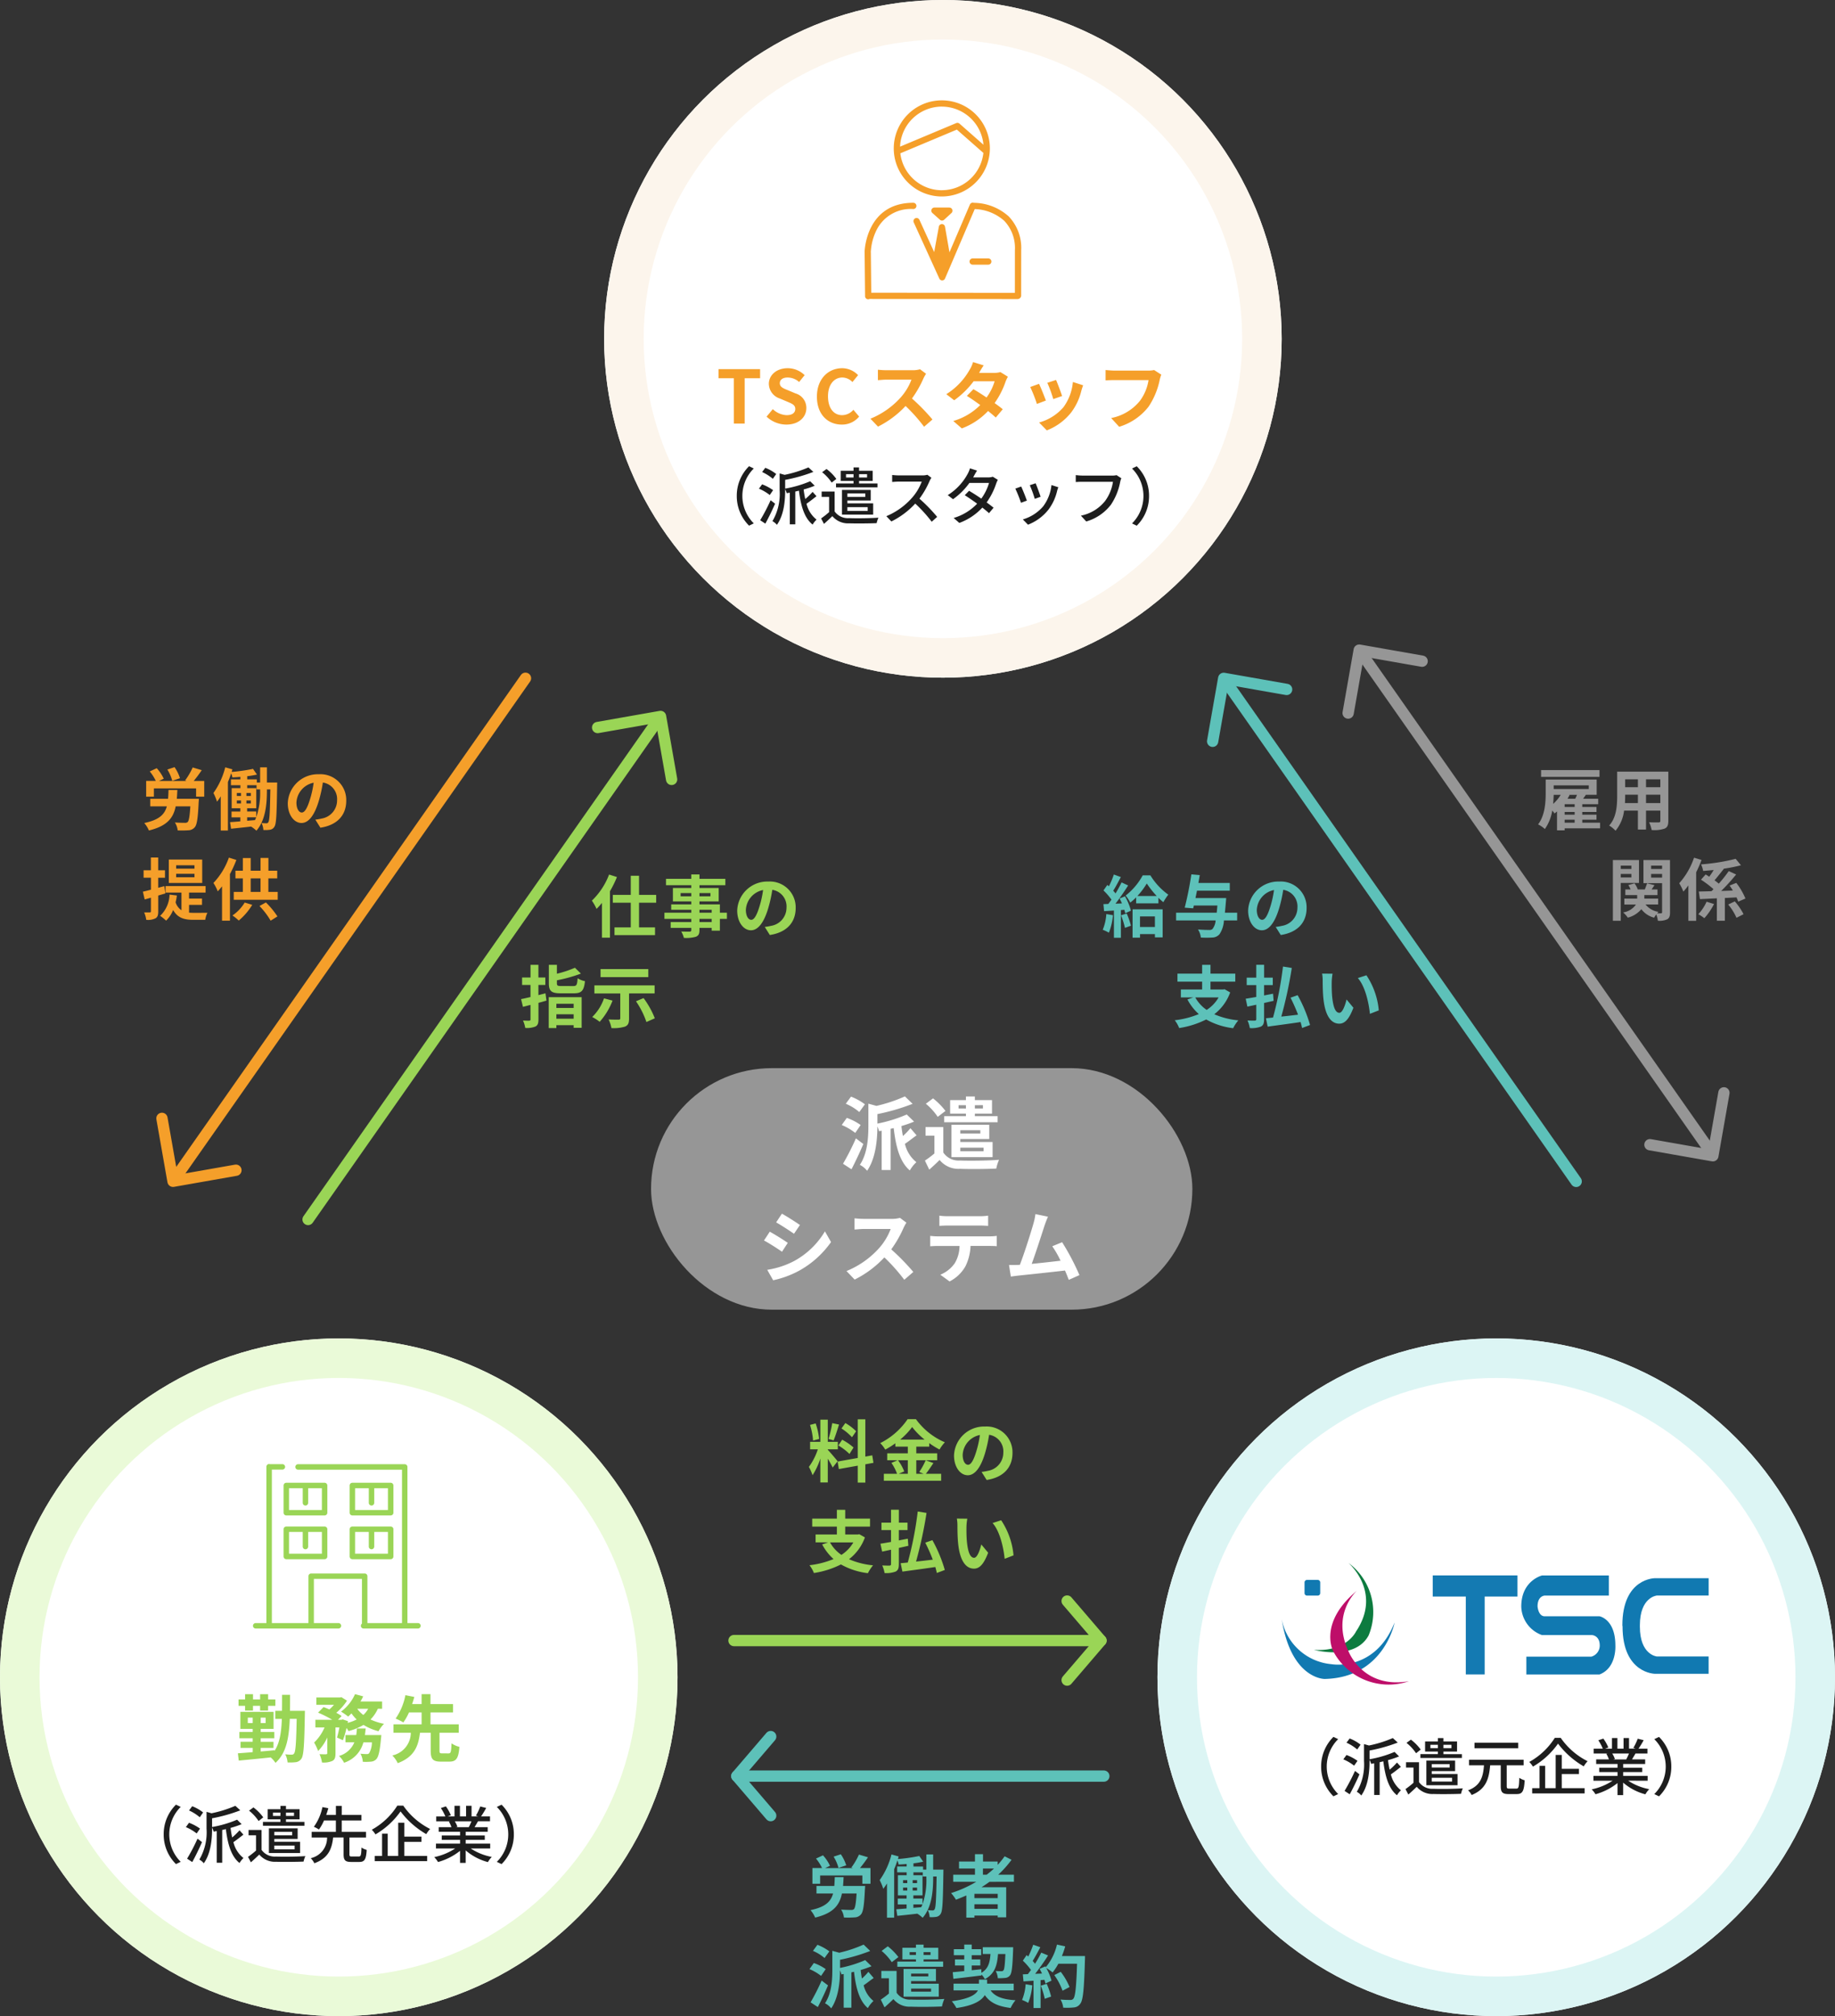
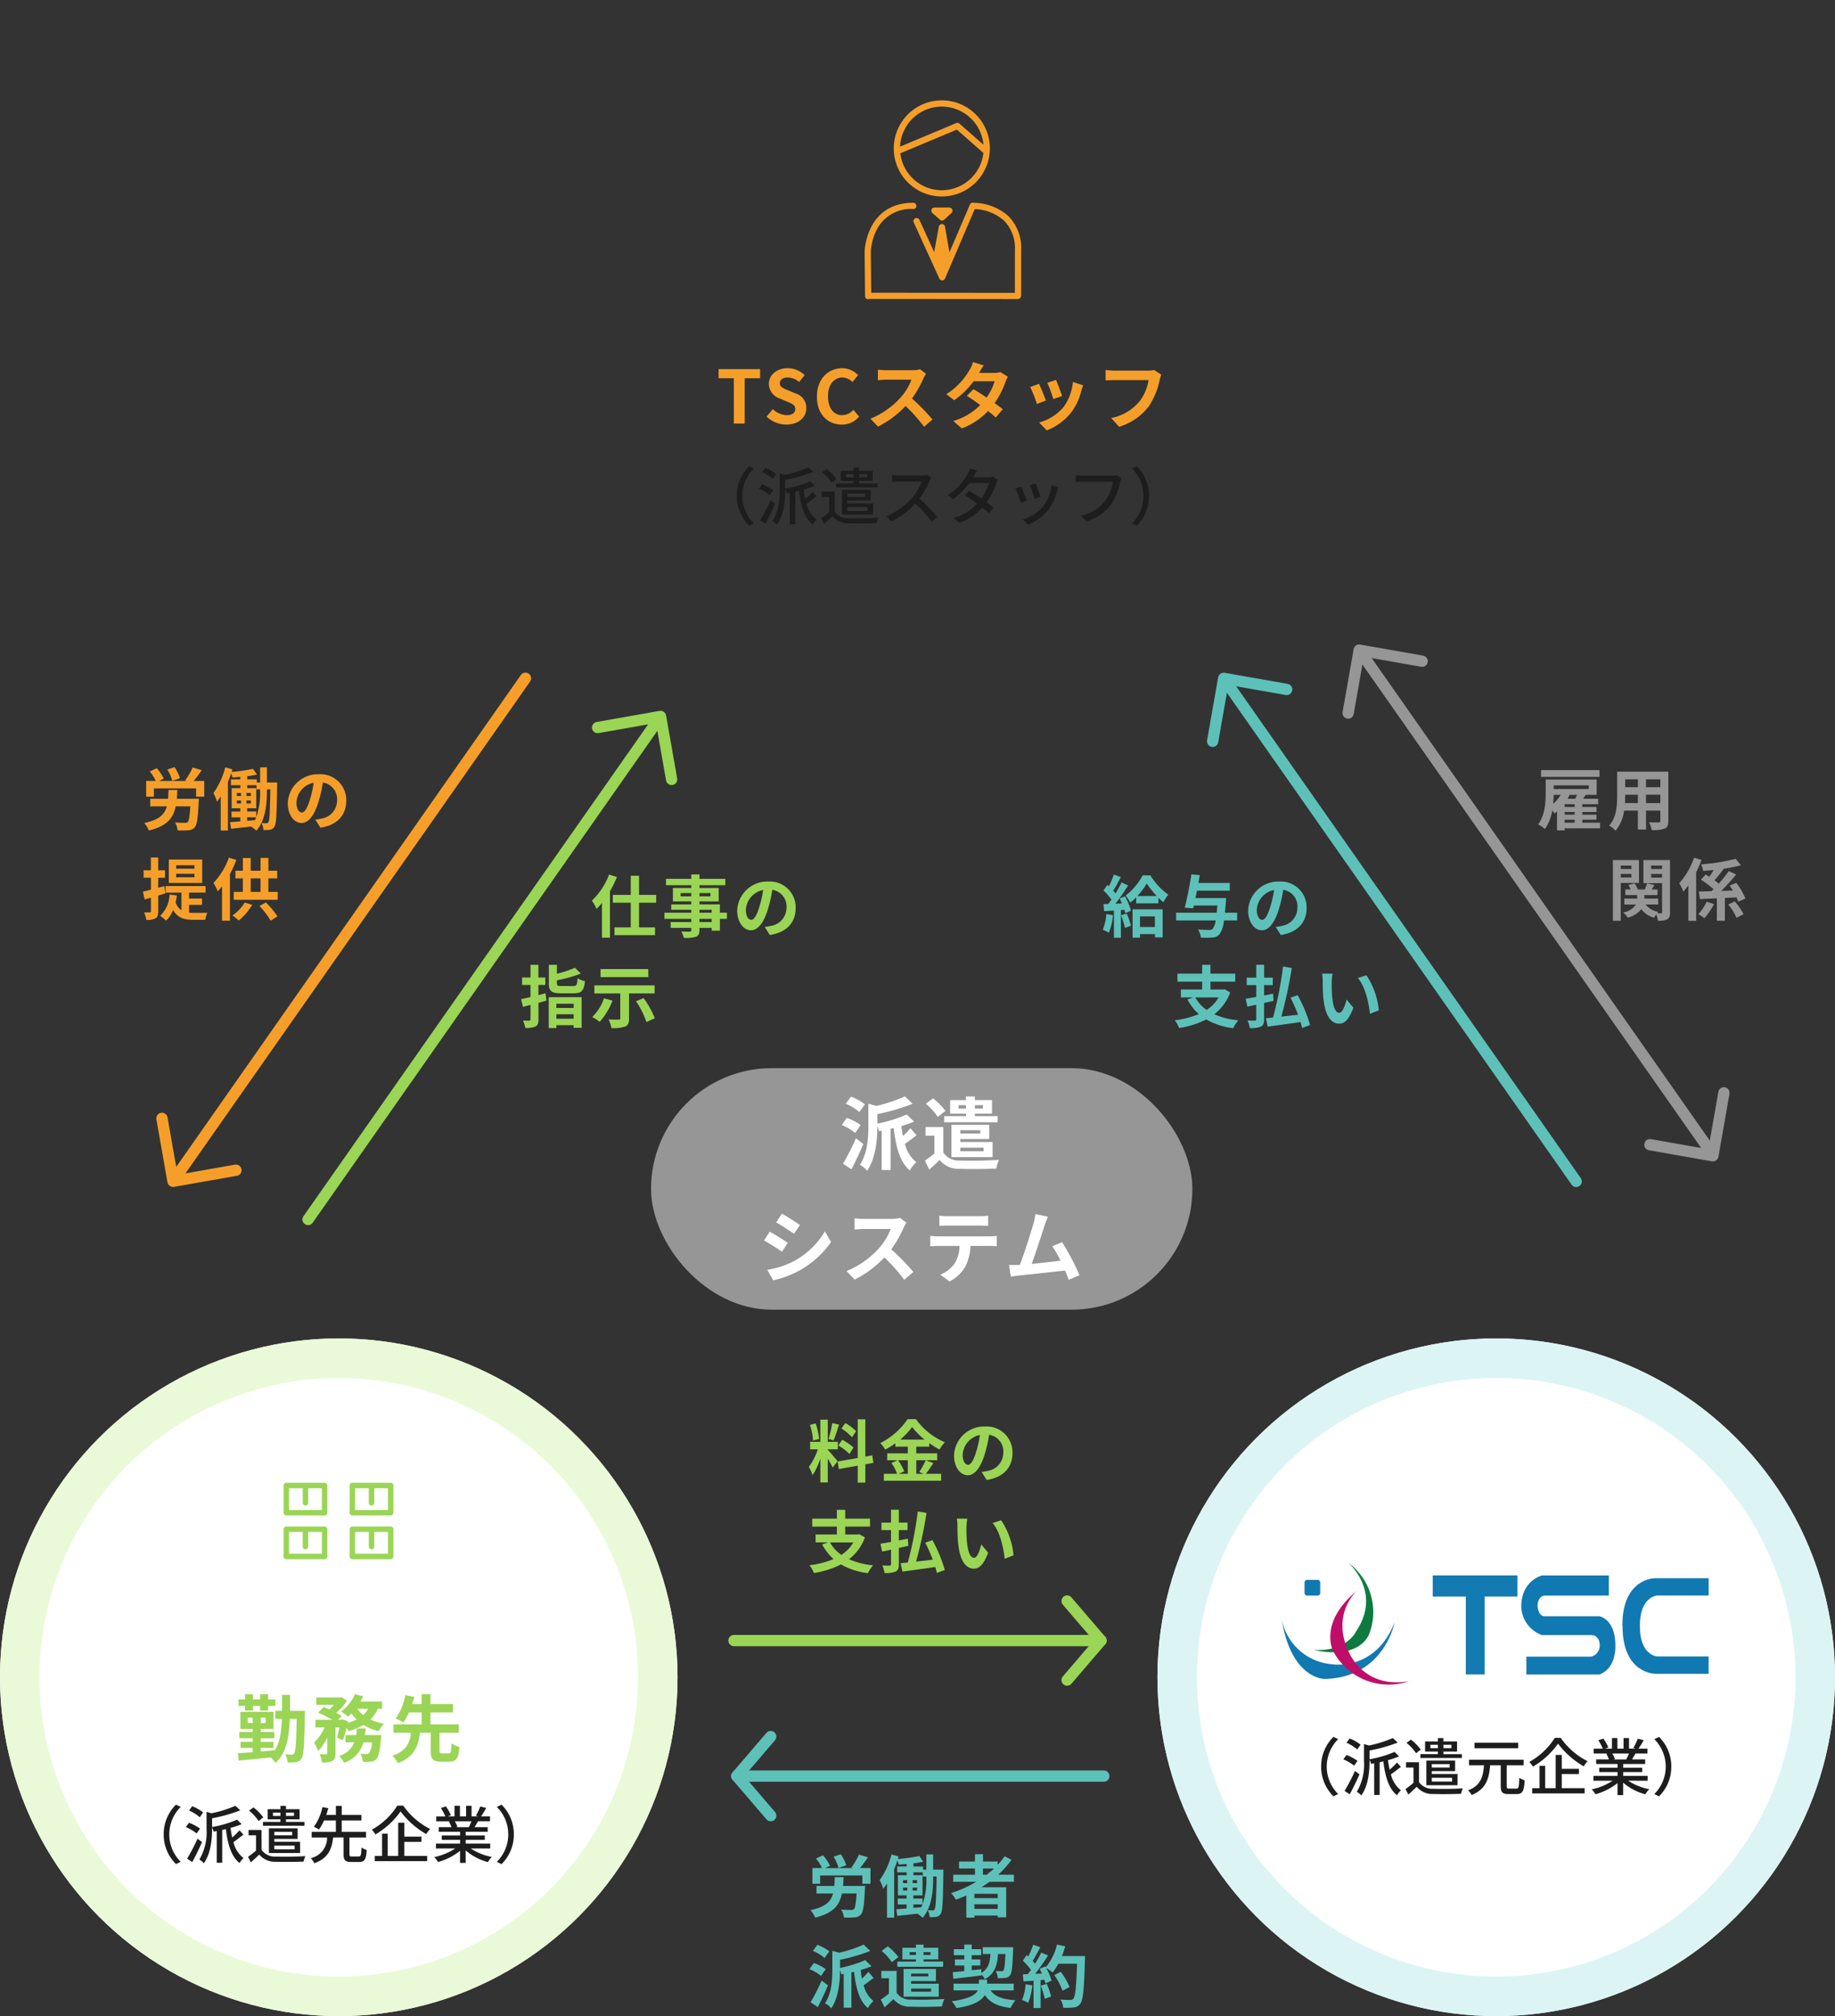
<svg xmlns="http://www.w3.org/2000/svg" width="325" height="357" viewBox="0 0 325 357">
  <rect x="0" y="0" width="325" height="357" fill="#333333" stroke="none" />
  <g id="img" transform="translate(-688 -949)">
    <g id="スタッフ" transform="translate(591 141)">
      <g id="box" transform="translate(204 808)" fill="#fff" stroke="#fcf5ec" stroke-width="7" opacity="0.999">
-         <circle cx="60" cy="60" r="60" stroke="none" />
-         <circle cx="60" cy="60" r="56.5" fill="none" />
-       </g>
+         </g>
      <g id="icn" transform="translate(250.135 825.769)">
-         <path id="Path_37" data-name="Path 37" d="M104.129,152.947h0a.553.553,0,0,0,0-1.106l-2.765,0h0a.553.553,0,0,0,0,1.106Z" transform="translate(-82.229 -123.851)" fill="#f59f2a" />
        <path id="Path_38" data-name="Path 38" d="M45.028,8.511a8.511,8.511,0,1,0-8.511,8.511,8.52,8.52,0,0,0,8.511-8.511m-8.511-7.4a7.414,7.414,0,0,1,7.374,6.748L39.647,4.123a.552.552,0,0,0-.579-.095L29.121,8.2a7.413,7.413,0,0,1,7.4-7.092m0,14.81a7.414,7.414,0,0,1-7.352-6.538l10.011-4.2,4.7,4.132a7.415,7.415,0,0,1-7.361,6.6" transform="translate(-22.845)" fill="#f59f2a" />
        <path id="Path_39" data-name="Path 39" d="M27.106,115.38a.653.653,0,0,0,.618-.582l.006-8.09a8.039,8.039,0,0,0-2.217-5.972,9.364,9.364,0,0,0-6.147-2.4l-.029,0a.551.551,0,0,0-.689.3l-3.622,8.462c-.157-.905-.4-2.318-.791-4.541a.553.553,0,0,0-.542-.458h0a.553.553,0,0,0-.544.452l-.832,4.506L9.7,101.334a.553.553,0,0,0-1.006.459l4.539,9.957a.553.553,0,0,0,.5.323h.007a.553.553,0,0,0,.5-.335l5.262-12.294a8.225,8.225,0,0,1,5.228,2.078,6.98,6.98,0,0,1,1.888,5.185l-.006,7.567-25.438-.019-.072-6.969c0-.1,0-.216-.013-.323h.01a9.88,9.88,0,0,1,1.026-3.829,6.74,6.74,0,0,1,6.493-3.7s.007,0,.009,0a.553.553,0,1,0-.009-1.106C.269,98.33,0,106.854,0,106.94v.022c0,.175.081,7.833.081,7.911a.553.553,0,0,0,.553.547H.64a.547.547,0,0,0,.24-.06l26.226.02Z" transform="translate(0 -80.189)" fill="#f59f2a" />
        <path id="Path_40" data-name="Path 40" d="M67.3,102.963l-2.641,0h0a.553.553,0,0,0-.368.966l1.342,1.2a.553.553,0,0,0,.742-.006l1.3-1.194a.553.553,0,0,0-.374-.96" transform="translate(-52.292 -83.982)" fill="#f59f2a" />
      </g>
      <path id="h4" d="M22.969,15h1.924V6.979h2.73V5.367H20.265V6.979h2.7Zm9.308.182c2.223,0,3.536-1.339,3.536-2.912a2.658,2.658,0,0,0-1.937-2.613l-1.261-.533c-.819-.325-1.5-.572-1.5-1.261,0-.637.533-1.014,1.378-1.014a3.069,3.069,0,0,1,2.041.793l.975-1.209A4.269,4.269,0,0,0,32.5,5.2c-1.95,0-3.328,1.209-3.328,2.782a2.787,2.787,0,0,0,1.95,2.587l1.287.546c.858.364,1.443.585,1.443,1.3,0,.676-.533,1.1-1.534,1.1a3.785,3.785,0,0,1-2.444-1.066l-1.105,1.326A5.126,5.126,0,0,0,32.278,15.182Zm9.815,0a3.893,3.893,0,0,0,3.068-1.417l-1.014-1.2a2.653,2.653,0,0,1-1.989.949c-1.521,0-2.509-1.261-2.509-3.354,0-2.067,1.092-3.315,2.548-3.315a2.534,2.534,0,0,1,1.781.806l1-1.222A3.924,3.924,0,0,0,42.157,5.2c-2.431,0-4.472,1.859-4.472,5.031C37.685,13.44,39.661,15.182,42.092,15.182Zm14.924-9-1.066-.793a4.659,4.659,0,0,1-1.339.169H50.022a14.524,14.524,0,0,1-1.534-.091V7.317c.273-.013.988-.091,1.534-.091H54.43a10.073,10.073,0,0,1-1.937,3.185,14.573,14.573,0,0,1-5.33,3.731l1.339,1.4a17.124,17.124,0,0,0,4.888-3.653,29.645,29.645,0,0,1,3.276,3.679l1.482-1.287a36.546,36.546,0,0,0-3.627-3.718,19.113,19.113,0,0,0,2.041-3.575A6.143,6.143,0,0,1,57.016,6.186ZM67.222,4.7l-1.885-.585a5.381,5.381,0,0,1-.6,1.352A12.071,12.071,0,0,1,60.6,9.8l1.4,1.079A15.636,15.636,0,0,0,65.44,7.512h3.718a9.227,9.227,0,0,1-1.43,2.873C66.91,9.839,66.09,9.306,65.4,8.916L64.244,10.1c.663.416,1.521,1,2.366,1.625a11.044,11.044,0,0,1-4.771,2.821l1.508,1.313A12.232,12.232,0,0,0,68,12.777c.533.429,1.014.832,1.365,1.157L70.6,12.465c-.377-.312-.884-.689-1.443-1.092a14.887,14.887,0,0,0,1.924-3.744,6.115,6.115,0,0,1,.429-.923l-1.326-.819a4.128,4.128,0,0,1-1.131.143H66.416A14,14,0,0,1,67.222,4.7ZM80.04,7.278l-1.547.507a21.652,21.652,0,0,1,1.053,2.886l1.56-.546C80.924,9.527,80.286,7.837,80.04,7.278Zm4.8.949-1.82-.585A8.891,8.891,0,0,1,81.353,12.1a8.747,8.747,0,0,1-4.316,2.717L78.4,16.209a10.152,10.152,0,0,0,4.355-3.224,10.482,10.482,0,0,0,1.768-3.809C84.6,8.916,84.681,8.643,84.837,8.227Zm-7.813-.26-1.56.559a26.257,26.257,0,0,1,1.183,3l1.586-.6C77.973,10.2,77.349,8.63,77.024,7.967ZM98.681,6.342l-1.274-.819a4.358,4.358,0,0,1-1.027.1H90.374c-.429,0-1.17-.065-1.56-.1V7.356c.338-.026.962-.052,1.547-.052h6.058A8.229,8.229,0,0,1,94.9,10.97a8.648,8.648,0,0,1-5.1,3.055l1.417,1.547a10.4,10.4,0,0,0,5.226-3.588A13.36,13.36,0,0,0,98.4,7.252,5.679,5.679,0,0,1,98.681,6.342Z" transform="translate(204 868)" fill="#f59f2a" />
      <path id="txt" d="M23.491,8.82a7.329,7.329,0,0,0,2.178,5.258l.836-.4a6.852,6.852,0,0,1,0-9.724l-.836-.4A7.329,7.329,0,0,0,23.491,8.82Zm6.985-3.883a7.328,7.328,0,0,0-1.936-1.1l-.561.748a7.972,7.972,0,0,1,1.9,1.2Zm-.55,2.86a8.479,8.479,0,0,0-1.947-1.034l-.561.77a8.136,8.136,0,0,1,1.914,1.122Zm-.44,1.782a34.314,34.314,0,0,1-1.848,3.542l.913.6c.572-1.034,1.221-2.365,1.727-3.531ZM36.922,8.1a11.9,11.9,0,0,1-1.3,1.265,15.525,15.525,0,0,1-.286-1.694,15.639,15.639,0,0,0,1.958-.66l-.8-.792a20.213,20.213,0,0,1-4.433,1.3V5.971a27.984,27.984,0,0,0,4.994-1.408l-.869-.8a21.4,21.4,0,0,1-4.224,1.32l-.88-.253V7.808a9.555,9.555,0,0,1-1.276,5.478,2.561,2.561,0,0,1,.792.649c1.287-1.8,1.463-4.378,1.463-6.116v-.2a3.4,3.4,0,0,1,.275.715l.55-.1v5.61h.968V8.039c.22-.044.429-.1.649-.154.33,2.673.946,4.84,2.42,6.006a3.993,3.993,0,0,1,.7-.88,5.077,5.077,0,0,1-1.782-2.816c.528-.352,1.177-.869,1.771-1.331ZM42.84,5.553V4.959h1.331v.594Zm3.729-.594v.594H45.15V4.959Zm-2.4,1.65h-3.1v.682h7.348V6.609H45.15V6.158h2.409V4.365H45.15V3.771h-.979v.594H41.9V6.158h2.266ZM46.25,8.38v.6H43.082v-.6Zm.429,2.42v.671h-3.6V10.8Zm.539-1.177V7.753H42.125V12.12h5.522V10.129H43.082V9.623ZM41.124,5.806a8.177,8.177,0,0,0-1.738-1.76l-.781.572A7.854,7.854,0,0,1,40.3,6.455Zm-.3,2.233h-2.3v.946h1.32v2.7A15.011,15.011,0,0,1,38.429,12.8l.506.968c.539-.473,1.023-.924,1.485-1.375a3.6,3.6,0,0,0,2.97,1.276c1.265.044,3.608.022,4.873-.033a5,5,0,0,1,.319-.968c-1.4.1-3.949.132-5.192.077a2.874,2.874,0,0,1-2.563-1.177ZM57.965,5.6l-.715-.528a3.337,3.337,0,0,1-.957.11H52.212a11.769,11.769,0,0,1-1.2-.077V6.345c.176-.011.77-.066,1.2-.066h4.037a9.05,9.05,0,0,1-1.749,2.9,12.36,12.36,0,0,1-4.521,3.223l.891.935A14.44,14.44,0,0,0,55.1,10.173a24.686,24.686,0,0,1,2.915,3.212l.968-.858A29.238,29.238,0,0,0,55.842,9.3a15.056,15.056,0,0,0,1.8-3.135A3.8,3.8,0,0,1,57.965,5.6ZM66.05,4.332l-1.254-.4a5.152,5.152,0,0,1-.418.99,10.087,10.087,0,0,1-3.52,3.751l.935.726a12.458,12.458,0,0,0,2.9-2.882h3.476A9.016,9.016,0,0,1,66.8,9.293c-.737-.506-1.507-1-2.167-1.386l-.759.781c.638.407,1.43.946,2.189,1.5a9.352,9.352,0,0,1-4.158,2.53l1,.88a10.478,10.478,0,0,0,4.081-2.717c.451.363.869.7,1.177.99l.814-.968c-.341-.275-.77-.605-1.232-.935a12.6,12.6,0,0,0,1.683-3.322,5.534,5.534,0,0,1,.3-.682l-.891-.55a2.561,2.561,0,0,1-.825.121H65.357c.044-.077.077-.143.121-.22C65.6,5.091,65.83,4.662,66.05,4.332ZM76.423,6.576l-1.034.341a20.117,20.117,0,0,1,.88,2.42L77.3,8.963C77.16,8.479,76.621,7.038,76.423,6.576Zm4.015.7-1.21-.385a7.635,7.635,0,0,1-1.463,3.762,7.5,7.5,0,0,1-3.608,2.321l.913.935a8.524,8.524,0,0,0,3.619-2.662,8.818,8.818,0,0,0,1.54-3.322C80.273,7.753,80.339,7.555,80.438,7.28ZM73.86,7.148l-1.034.374a22.466,22.466,0,0,1,1,2.508l1.045-.385C74.663,9.04,74.113,7.654,73.86,7.148ZM91.6,5.685l-.847-.55a2.8,2.8,0,0,1-.7.077H84.717a9.865,9.865,0,0,1-1.188-.088V6.356c.275-.022.715-.044,1.188-.044h5.4a7.6,7.6,0,0,1-1.375,3.377,7.256,7.256,0,0,1-4.3,2.618l.946,1.034a8.477,8.477,0,0,0,4.378-2.981A10.905,10.905,0,0,0,91.4,6.323,3.342,3.342,0,0,1,91.6,5.685ZM96.509,8.82a7.329,7.329,0,0,0-2.178-5.258l-.836.4a6.852,6.852,0,0,1,0,9.724l.836.4A7.329,7.329,0,0,0,96.509,8.82Z" transform="translate(204 887)" fill="#1d1d1d" />
    </g>
    <g id="勤務先" transform="translate(99 406)">
      <g id="box-2" data-name="box" transform="translate(589 780)" fill="#fff" stroke="#eafad8" stroke-width="7" opacity="0.999">
        <circle cx="60" cy="60" r="60" stroke="none" />
        <circle cx="60" cy="60" r="56.5" fill="none" />
      </g>
      <g id="icn-2" data-name="icn" transform="translate(633.783 802.241)">
-         <path id="Path_32" data-name="Path 32" d="M15.642,28.644a.482.482,0,0,0-.482-.482H10.808V20.339h8.516v7.922a.48.48,0,0,0,.29.864h9.647a.482.482,0,0,0,0-.963H27.38V.517A.482.482,0,0,0,26.9.035H8.028a.482.482,0,1,0,0,.963H26.417V28.162H20.288v-8.3a.482.482,0,0,0-.482-.482h-9.48a.482.482,0,0,0-.482.482v8.3H3.368V.984H5.23a.482.482,0,1,0,0-.964H3.019A.476.476,0,0,0,2.4.482v27.68H.482a.482.482,0,0,0,0,.963H15.16a.482.482,0,0,0,.482-.482" fill="#9ad556" />
        <path id="Path_33" data-name="Path 33" d="M107.2,26.444h6.786a.482.482,0,0,0,.482-.482V21.142a.482.482,0,0,0-.482-.482H107.2a.482.482,0,0,0-.482.482v4.821a.482.482,0,0,0,.482.482m.482-4.821h2.429V24.21a.482.482,0,1,0,.964,0V21.624H113.5v3.857h-5.822Z" transform="translate(-89.575 -17.341)" fill="#9ad556" />
        <path id="Path_34" data-name="Path 34" d="M41.621,21.142a.482.482,0,0,0-.482-.482H34.354a.482.482,0,0,0-.482.482v4.821a.482.482,0,0,0,.482.482h6.786a.482.482,0,0,0,.482-.482Zm-.964,4.339H34.836V21.624h2.429V24.21a.482.482,0,0,0,.964,0V21.624h2.429Z" transform="translate(-28.431 -17.341)" fill="#9ad556" />
        <path id="Path_35" data-name="Path 35" d="M106.718,74.185a.482.482,0,0,0,.482.482h6.786a.482.482,0,0,0,.482-.482V69.364a.482.482,0,0,0-.482-.482H107.2a.482.482,0,0,0-.482.482Zm.964-4.339h2.429v2.586a.482.482,0,1,0,.964,0V69.846H113.5V73.7h-5.822Z" transform="translate(-89.575 -57.817)" fill="#9ad556" />
        <path id="Path_36" data-name="Path 36" d="M41.139,68.883H34.354a.482.482,0,0,0-.482.482v4.821a.482.482,0,0,0,.482.482h6.786a.482.482,0,0,0,.482-.482V69.365a.482.482,0,0,0-.482-.482M40.658,73.7H34.836V69.847h2.429v2.586a.482.482,0,0,0,.964,0V69.847h2.429Z" transform="translate(-28.431 -57.818)" fill="#9ad556" />
      </g>
      <path id="h4-2" data-name="h4" d="M43.406,6.888h1.4V6.056h1.261v.832h1.417V6.056h1.287V4.925H47.488V4H46.071v.923H44.81V4h-1.4v.923H42.249V6.056h1.157Zm.481,2.223V8.149h.871v.962Zm3.159,0h-.871V8.149h.871ZM51.361,6.94c.013-.9.013-1.833.013-2.834H49.958c0,1.014,0,1.95-.013,2.834H48.762V8.37h1.157c-.091,2.4-.377,4.29-1.313,5.681v-.13c-.806.078-1.625.156-2.431.221v-.637h2.262V12.426H46.174V11.8H48.58V10.684H46.174v-.546H48.45V7.122H42.574v3.016h2.184v.546H42.4V11.8h2.353v.624H42.6v1.079h2.158v.754c-.988.091-1.9.156-2.626.208l.156,1.287c1.508-.143,3.6-.338,5.655-.559a4.4,4.4,0,0,1,.845.962c1.885-1.69,2.392-4.29,2.535-7.787h1.222c-.078,4.212-.195,5.759-.442,6.1a.44.44,0,0,1-.429.234,8.749,8.749,0,0,1-1.157-.065,3.731,3.731,0,0,1,.416,1.443,8.84,8.84,0,0,0,1.508-.052,1.409,1.409,0,0,0,.949-.624c.4-.572.507-2.47.6-7.8,0-.169.013-.663.013-.663Zm13.273,4.29c.052-.377.091-.767.13-1.157H63.217a10.852,10.852,0,0,1-.13,1.157h-1.9v1.287h1.573a4.167,4.167,0,0,1-2.717,2.418,4.373,4.373,0,0,1,.9,1.2,5.193,5.193,0,0,0,3.419-3.614h1.508a3.958,3.958,0,0,1-.494,1.937.529.529,0,0,1-.416.143,11.01,11.01,0,0,1-1.118-.065,3.409,3.409,0,0,1,.416,1.43,9.933,9.933,0,0,0,1.456-.026,1.429,1.429,0,0,0,.949-.455c.377-.416.611-1.417.819-3.666.026-.182.052-.585.052-.585Zm.572-4.654a3.95,3.95,0,0,1-.858,1.1,5.1,5.1,0,0,1-1.079-1.1Zm2.47,0V5.289H63.841a8.717,8.717,0,0,0,.481-.91l-1.443-.39A7.75,7.75,0,0,1,60.4,7.083a11.352,11.352,0,0,1,1.261.871,7.74,7.74,0,0,0,.585-.559,7.35,7.35,0,0,0,.923,1.079,7.876,7.876,0,0,1-1.586.6l.052-.3L60.7,8.461l-.208.065h-.624l.637-.663a7.276,7.276,0,0,0-.949-.572,9.7,9.7,0,0,0,1.9-2.145l-.988-.624-.234.052h-4.2v1.3h3.12a8.118,8.118,0,0,1-.819.819c-.351-.156-.715-.3-1.027-.416l-.975.988a18.858,18.858,0,0,1,2.509,1.261H55.859V9.878h1.625a8.168,8.168,0,0,1-1.846,2.678,8.663,8.663,0,0,1,.7,1.495,7.876,7.876,0,0,0,1.625-2.4v2.782c0,.156-.052.182-.208.2s-.689,0-1.17-.013a5.15,5.15,0,0,1,.442,1.469,3.834,3.834,0,0,0,1.833-.273c.455-.234.559-.65.559-1.352V9.878h.689a16.946,16.946,0,0,1-.416,1.794l1.04.481a15.175,15.175,0,0,0,.637-2.171,4.92,4.92,0,0,1,.364.546,10.405,10.405,0,0,0,2.652-1.092,9.364,9.364,0,0,0,2.652,1.118,5.937,5.937,0,0,1,.975-1.313,10.116,10.116,0,0,1-2.392-.767,6.386,6.386,0,0,0,1.3-1.9Zm10.634,7.9c-.4,0-.468-.065-.468-.494V10.827h3.406V9.332h-5V7.226h3.991V5.744H76.243V3.989H74.671V5.744H72.993c.143-.442.273-.858.39-1.261L71.8,4.171a10.833,10.833,0,0,1-1.729,4.147,10.234,10.234,0,0,1,1.365.676,9.417,9.417,0,0,0,1-1.768h2.236V9.332H69.691v1.495h3.068a4.133,4.133,0,0,1-3.276,4.017,4.913,4.913,0,0,1,.962,1.365c2.99-1.131,3.653-3.068,3.939-5.382h1.9v3.159c0,1.469.338,1.95,1.794,1.95h1.508c1.209,0,1.625-.559,1.781-2.613a4.292,4.292,0,0,1-1.4-.624c-.052,1.534-.13,1.781-.52,1.781Z" transform="translate(589 839)" fill="#9ad556" />
      <path id="txt-2" data-name="txt" d="M28.991,8.82a7.329,7.329,0,0,0,2.178,5.258l.836-.4a6.852,6.852,0,0,1,0-9.724l-.836-.4A7.329,7.329,0,0,0,28.991,8.82Zm6.985-3.883a7.328,7.328,0,0,0-1.936-1.1l-.561.748a7.972,7.972,0,0,1,1.9,1.2Zm-.55,2.86a8.478,8.478,0,0,0-1.947-1.034l-.561.77a8.136,8.136,0,0,1,1.914,1.122Zm-.44,1.782a34.314,34.314,0,0,1-1.848,3.542l.913.6c.572-1.034,1.221-2.365,1.727-3.531ZM42.422,8.1a11.9,11.9,0,0,1-1.3,1.265,15.525,15.525,0,0,1-.286-1.694,15.639,15.639,0,0,0,1.958-.66l-.8-.792a20.213,20.213,0,0,1-4.433,1.3V5.971a27.984,27.984,0,0,0,4.994-1.408l-.869-.8a21.4,21.4,0,0,1-4.224,1.32l-.88-.253V7.808a9.555,9.555,0,0,1-1.276,5.478,2.561,2.561,0,0,1,.792.649c1.287-1.8,1.463-4.378,1.463-6.116v-.2a3.4,3.4,0,0,1,.275.715l.55-.1v5.61h.968V8.039c.22-.044.429-.1.649-.154.33,2.673.946,4.84,2.42,6.006a3.993,3.993,0,0,1,.7-.88,5.077,5.077,0,0,1-1.782-2.816c.528-.352,1.177-.869,1.771-1.331ZM48.34,5.553V4.959h1.331v.594Zm3.729-.594v.594H50.65V4.959Zm-2.4,1.65h-3.1v.682h7.348V6.609H50.65V6.158h2.409V4.365H50.65V3.771h-.979v.594H47.4V6.158h2.266ZM51.75,8.38v.6H48.582v-.6Zm.429,2.42v.671h-3.6V10.8Zm.539-1.177V7.753H47.625V12.12h5.522V10.129H48.582V9.623ZM46.624,5.806a8.177,8.177,0,0,0-1.738-1.76l-.781.572A7.854,7.854,0,0,1,45.8,6.455Zm-.3,2.233h-2.3v.946h1.32v2.7A15.011,15.011,0,0,1,43.929,12.8l.506.968c.539-.473,1.023-.924,1.485-1.375a3.6,3.6,0,0,0,2.97,1.276c1.265.044,3.608.022,4.873-.033a5,5,0,0,1,.319-.968c-1.4.1-3.949.132-5.192.077a2.874,2.874,0,0,1-2.563-1.177Zm16.005,4.7c-.374,0-.44-.055-.44-.4V9.37h2.937V8.38h-4.3V6.356h3.487V5.377H60.528V3.771H59.494V5.377H57.778c.143-.407.264-.814.374-1.188l-1.045-.2a9.074,9.074,0,0,1-1.518,3.487,5.524,5.524,0,0,1,.9.484,8.261,8.261,0,0,0,.9-1.606h2.1V8.38H55.2v.99h2.728a3.682,3.682,0,0,1-2.893,3.663,3.369,3.369,0,0,1,.638.9c2.5-.913,3.091-2.53,3.333-4.565h1.848v2.97c0,1.034.264,1.364,1.353,1.364h1.43c.935,0,1.21-.451,1.309-2.134a3.185,3.185,0,0,1-.924-.418c-.044,1.364-.11,1.584-.473,1.584Zm8.041-9.009a12.493,12.493,0,0,1-4.521,4.268,4.45,4.45,0,0,1,.649.825,14.1,14.1,0,0,0,4.444-4.07A15.2,15.2,0,0,0,75.5,8.776a4.935,4.935,0,0,1,.682-.913,12.753,12.753,0,0,1-4.763-4.136Zm1.232,6.413h3.047V9.216H71.605V6.752H70.527v5.885H68.668V8.688h-1v3.949h-1.3v.924h9.284v-.924H71.605ZM83.507,6.5a10.265,10.265,0,0,1-.484,1.045H80.7l.319-.066a4.627,4.627,0,0,0-.473-.979Zm3.311,4.818v-.858H82.484V9.788h3.377v-.77H82.484v-.66h3.894V7.544H84.046c.187-.308.407-.671.616-1.045h2.123V5.641H85.2a17.211,17.211,0,0,0,.913-1.5l-1.056-.264a9.587,9.587,0,0,1-.77,1.628l.418.132H83.518V3.76H82.55V5.641H81.461V3.76H80.5V5.641h-1.21l.561-.209a7.646,7.646,0,0,0-.88-1.573l-.891.3a8.247,8.247,0,0,1,.8,1.485H77.259V6.5h2.5l-.264.044a5.449,5.449,0,0,1,.462,1H77.7v.814h3.784v.66H78.238v.77h3.245v.671H77.215v.858h3.4a10.672,10.672,0,0,1-3.707,1.529,4.59,4.59,0,0,1,.671.869,10.926,10.926,0,0,0,3.9-1.98v2.134h1V11.658a9.812,9.812,0,0,0,3.938,2.068,4.594,4.594,0,0,1,.682-.913,10.1,10.1,0,0,1-3.729-1.5Zm4.191-2.5a7.329,7.329,0,0,0-2.178-5.258l-.836.4a6.852,6.852,0,0,1,0,9.724l.836.4A7.329,7.329,0,0,0,91.009,8.82Z" transform="translate(589 859)" fill="#1d1d1d" />
    </g>
    <g id="TSC" transform="translate(288 406)">
      <g id="box-3" data-name="box" transform="translate(605 780)" fill="#fff" stroke="#dcf5f4" stroke-width="7" opacity="0.999">
        <circle cx="60" cy="60" r="60" stroke="none" />
        <circle cx="60" cy="60" r="56.5" fill="none" />
      </g>
      <path id="txt-3" data-name="txt" d="M28.991,8.82a7.329,7.329,0,0,0,2.178,5.258l.836-.4a6.852,6.852,0,0,1,0-9.724l-.836-.4A7.329,7.329,0,0,0,28.991,8.82Zm6.985-3.883a7.328,7.328,0,0,0-1.936-1.1l-.561.748a7.972,7.972,0,0,1,1.9,1.2Zm-.55,2.86a8.478,8.478,0,0,0-1.947-1.034l-.561.77a8.136,8.136,0,0,1,1.914,1.122Zm-.44,1.782a34.314,34.314,0,0,1-1.848,3.542l.913.6c.572-1.034,1.221-2.365,1.727-3.531ZM42.422,8.1a11.9,11.9,0,0,1-1.3,1.265,15.525,15.525,0,0,1-.286-1.694,15.639,15.639,0,0,0,1.958-.66l-.8-.792a20.213,20.213,0,0,1-4.433,1.3V5.971a27.984,27.984,0,0,0,4.994-1.408l-.869-.8a21.4,21.4,0,0,1-4.224,1.32l-.88-.253V7.808a9.555,9.555,0,0,1-1.276,5.478,2.561,2.561,0,0,1,.792.649c1.287-1.8,1.463-4.378,1.463-6.116v-.2a3.4,3.4,0,0,1,.275.715l.55-.1v5.61h.968V8.039c.22-.044.429-.1.649-.154.33,2.673.946,4.84,2.42,6.006a3.993,3.993,0,0,1,.7-.88,5.077,5.077,0,0,1-1.782-2.816c.528-.352,1.177-.869,1.771-1.331ZM48.34,5.553V4.959h1.331v.594Zm3.729-.594v.594H50.65V4.959Zm-2.4,1.65h-3.1v.682h7.348V6.609H50.65V6.158h2.409V4.365H50.65V3.771h-.979v.594H47.4V6.158h2.266ZM51.75,8.38v.6H48.582v-.6Zm.429,2.42v.671h-3.6V10.8Zm.539-1.177V7.753H47.625V12.12h5.522V10.129H48.582V9.623ZM46.624,5.806a8.177,8.177,0,0,0-1.738-1.76l-.781.572A7.854,7.854,0,0,1,45.8,6.455Zm-.3,2.233h-2.3v.946h1.32v2.7A15.011,15.011,0,0,1,43.929,12.8l.506.968c.539-.473,1.023-.924,1.485-1.375a3.6,3.6,0,0,0,2.97,1.276c1.265.044,3.608.022,4.873-.033a5,5,0,0,1,.319-.968c-1.4.1-3.949.132-5.192.077a2.874,2.874,0,0,1-2.563-1.177ZM63.894,4.585H56.15v.99h7.744Zm-1.573,8.129c-.4,0-.462-.066-.462-.462V8.589h2.992V7.6H55.182v.99h2.651c-.154,1.936-.528,3.575-2.827,4.433a2.689,2.689,0,0,1,.638.825c2.585-1.034,3.08-2.937,3.278-5.258H60.8v3.674c0,1.078.286,1.419,1.375,1.419h1.463c1.023,0,1.287-.539,1.4-2.442a3.273,3.273,0,0,1-.957-.44c-.044,1.628-.11,1.914-.517,1.914Zm8.052-8.987a12.493,12.493,0,0,1-4.521,4.268,4.45,4.45,0,0,1,.649.825,14.1,14.1,0,0,0,4.444-4.07A15.2,15.2,0,0,0,75.5,8.776a4.935,4.935,0,0,1,.682-.913,12.753,12.753,0,0,1-4.763-4.136Zm1.232,6.413h3.047V9.216H71.605V6.752H70.527v5.885H68.668V8.688h-1v3.949h-1.3v.924h9.284v-.924H71.605ZM83.507,6.5a10.265,10.265,0,0,1-.484,1.045H80.7l.319-.066a4.627,4.627,0,0,0-.473-.979Zm3.311,4.818v-.858H82.484V9.788h3.377v-.77H82.484v-.66h3.894V7.544H84.046c.187-.308.407-.671.616-1.045h2.123V5.641H85.2a17.211,17.211,0,0,0,.913-1.5l-1.056-.264a9.587,9.587,0,0,1-.77,1.628l.418.132H83.518V3.76H82.55V5.641H81.461V3.76H80.5V5.641h-1.21l.561-.209a7.646,7.646,0,0,0-.88-1.573l-.891.3a8.247,8.247,0,0,1,.8,1.485H77.259V6.5h2.5l-.264.044a5.449,5.449,0,0,1,.462,1H77.7v.814h3.784v.66H78.238v.77h3.245v.671H77.215v.858h3.4a10.672,10.672,0,0,1-3.707,1.529,4.59,4.59,0,0,1,.671.869,10.926,10.926,0,0,0,3.9-1.98v2.134h1V11.658a9.812,9.812,0,0,0,3.938,2.068,4.594,4.594,0,0,1,.682-.913,10.1,10.1,0,0,1-3.729-1.5Zm4.191-2.5a7.329,7.329,0,0,0-2.178-5.258l-.836.4a6.852,6.852,0,0,1,0,9.724l.836.4A7.329,7.329,0,0,0,91.009,8.82Z" transform="translate(605 847)" fill="#1d1d1d" />
      <g id="logo" transform="translate(605 761.744)">
        <g id="logo-2" data-name="logo" transform="translate(22 58)">
          <path id="Path_20" data-name="Path 20" d="M1869.5,92.446c0-8.428,5.805-8.353,5.805-8.353h9.475v3.072H1875.6s-3,.262-3,5.281v.225c0,5.018,3,5.28,3,5.28h9.175v3.072h-9.475s-5.768,0-5.768-8.39Z" transform="translate(-1809.16 -81.382)" fill="#1179b1" />
          <path id="Path_21" data-name="Path 21" d="M1328.771,81.358c0-1.761-1.348-1.836-1.348-1.836h-8.878a5.516,5.516,0,0,1-3.671-5.057c0-4.606,3.671-5.5,3.671-5.5h11.836v3.558h-11.349s-1.274.037-1.274,1.91c0,0,.113,1.76,1.274,1.76h9.7s2.808.486,2.808,5.169c0,0,.263,3.97-2.808,5.131h-12.959V83.343h11.5a2.045,2.045,0,0,0,1.5-1.985" transform="translate(-1272.439 -66.735)" fill="#1179b1" />
          <path id="Path_22" data-name="Path 22" d="M0,307.406a9.851,9.851,0,0,0,8.81,8.015s7.7,1.429,11.191-7.381c0,0-1.826,9.763-12.382,10,0,0-5.952.079-7.619-10.635" transform="translate(0 -297.485)" fill="#1179b1" />
          <path id="Path_23" data-name="Path 23" d="M183.2,0s6.032,5.159,1.349,12.144c0,0-1.666,3.65-7.46,3.254,0,0,7.222,1.984,9.682-2.54A10.822,10.822,0,0,0,183.2,0" transform="translate(-171.379 0.001)" fill="#0d7b3f" />
          <path id="Path_24" data-name="Path 24" d="M128.184,95.793a.438.438,0,0,1-.438.437h-1.9a.438.438,0,0,1-.438-.437v-1.9a.438.438,0,0,1,.438-.437h1.9a.438.438,0,0,1,.438.437Z" transform="translate(-121.359 -90.437)" fill="#1179b1" />
          <path id="Path_25" data-name="Path 25" d="M271.394,152.469s-4.6,4.047-1.509,10.715c0,0,2.54,6.747,10.715,5.318a11.106,11.106,0,0,1-13.413-5.318s-2.7-5,4.207-10.715" transform="translate(-258.06 -147.548)" fill="#be0e69" />
          <path id="Path_26" data-name="Path 26" d="M828.875,68.813v3.74h5.859V86.346h3.341V72.552h5.81v-3.74Z" transform="translate(-802.122 -66.591)" fill="#147ab2" />
        </g>
      </g>
    </g>
    <g id="txt-4" data-name="txt" transform="translate(-29 -31)">
      <rect id="bg" width="95.874" height="42.768" rx="21.384" transform="translate(832.308 1169.142)" fill="#969696" />
      <path id="Path_130" data-name="Path 130" d="M-9.814-10.458a10.262,10.262,0,0,0-2.464-1.358l-.924,1.26a9.075,9.075,0,0,1,2.394,1.47ZM-10.57-6.79a9.791,9.791,0,0,0-2.45-1.26l-.9,1.26a10.182,10.182,0,0,1,2.394,1.4Zm-.84,2.366A44.063,44.063,0,0,1-13.692.07l1.5.98c.7-1.358,1.47-2.982,2.1-4.48ZM-1.75-6.23A12.121,12.121,0,0,1-3.08-4.844c-.112-.56-.2-1.148-.266-1.764a19.869,19.869,0,0,0,2.24-.784l-1.3-1.26A24.851,24.851,0,0,1-7.6-7.042v-1.68a36.958,36.958,0,0,0,6.23-1.82L-2.73-11.858a27.146,27.146,0,0,1-5.04,1.68L-9.2-10.57v3.878c0,2.044-.126,4.886-1.512,6.958a3.8,3.8,0,0,1,1.288,1.05C-7.854-.966-7.616-4.326-7.6-6.538a6.121,6.121,0,0,1,.294.84l.462-.084V1.176h1.582V-6.118l.546-.126c.378,3.29,1.078,5.992,2.856,7.5A6.057,6.057,0,0,1-.7-.21,5.9,5.9,0,0,1-2.73-3.458c.616-.392,1.33-.994,2.072-1.5ZM6.776-9.716V-10.3h1.3v.588Zm4.312-.588v.588H9.66V-10.3ZM8.078-8.358H4.228V-7.28h9.464V-8.358H9.66v-.448H12.7V-11.2H9.66v-.644H8.078v.644h-2.8v2.394h2.8Zm2.548,2.492v.574H7.084v-.574ZM11.2-2.772v.63H7.084v-.63Zm1.008-1.54v-2.52H5.516v5.726H12.8V-3.78H7.084v-.532ZM4.452-9.282a12.166,12.166,0,0,0-2.2-2.226L.98-10.556a10.909,10.909,0,0,1,2.1,2.324ZM4.074-6.426H.924V-4.9H2.492v3.15A17.494,17.494,0,0,1,.812-.49l.77,1.6C2.282.49,2.856-.042,3.416-.6A4.284,4.284,0,0,0,7.028.966c1.694.07,4.7.042,6.426-.042a6.722,6.722,0,0,1,.49-1.554c-1.918.154-5.236.2-6.916.126A3.252,3.252,0,0,1,4.074-1.918ZM-24.514,8.912l-1.022,1.54c.924.518,2.38,1.47,3.164,2.016l1.05-1.554C-22.05,10.41-23.59,9.416-24.514,8.912Zm-2.6,9.94,1.05,1.848a17.035,17.035,0,0,0,4.676-1.736,16.9,16.9,0,0,0,5.572-5.026l-1.078-1.9a14.271,14.271,0,0,1-5.446,5.25A15.17,15.17,0,0,1-27.118,18.852Zm.448-6.748-1.022,1.554c.938.49,2.394,1.442,3.192,1.988l1.022-1.568C-24.192,13.574-25.732,12.608-26.67,12.1Zm24.206-1.6-1.148-.854a5.018,5.018,0,0,1-1.442.182H-10a15.641,15.641,0,0,1-1.652-.1v1.988c.294-.014,1.064-.1,1.652-.1H-5.25a10.848,10.848,0,0,1-2.086,3.43,15.694,15.694,0,0,1-5.74,4.018l1.442,1.512A18.441,18.441,0,0,0-6.37,16.654a31.926,31.926,0,0,1,3.528,3.962l1.6-1.386a39.357,39.357,0,0,0-3.906-4,20.584,20.584,0,0,0,2.2-3.85A6.615,6.615,0,0,1-2.464,10.508ZM3.374,9.262v1.806c.434-.028,1.022-.056,1.512-.056H10.5c.49,0,1.036.028,1.512.056V9.262a10.968,10.968,0,0,1-1.512.1H4.872A10.767,10.767,0,0,1,3.374,9.262ZM1.75,12.846V14.68c.392-.028.924-.056,1.344-.056h3.85a6.016,6.016,0,0,1-.868,3.094,5.816,5.816,0,0,1-2.534,2L5.18,20.91a6.718,6.718,0,0,0,2.814-2.688,8.882,8.882,0,0,0,.9-3.6h3.374c.392,0,.924.014,1.274.042v-1.82a10.588,10.588,0,0,1-1.274.084H3.094C2.66,12.93,2.17,12.888,1.75,12.846Zm20.86-3.4-2.226-.462a10.188,10.188,0,0,1-.336,1.624c-.406,1.456-1.61,5.292-2.422,7.364-.126,0-.266.014-.378.014-.462.014-1.064.014-1.54.014l.322,2.044c.448-.056.966-.126,1.316-.168,1.764-.182,6.006-.63,8.274-.9.266.6.49,1.176.672,1.652l1.89-.84a43.058,43.058,0,0,0-3.066-5.824l-1.75.714a16.922,16.922,0,0,1,1.47,2.562c-1.414.168-3.4.392-5.11.56.7-1.876,1.834-5.432,2.282-6.8C22.218,10.382,22.428,9.864,22.61,9.444Z" transform="translate(880 1186)" fill="#fff" />
    </g>
    <g id="arw" transform="translate(21 1.785)">
      <g id="arw-2" data-name="arw" transform="matrix(0.574, -0.819, 0.819, 0.574, -797.111, 460.896)">
        <line id="Line_2" data-name="Line 2" x2="108" transform="translate(296.5 1646.5)" fill="none" stroke="#9ad556" stroke-linecap="round" stroke-width="2" />
        <path id="Path_27" data-name="Path 27" d="M427.258,1638.248l8,8-8,8" transform="translate(-30 0.252)" fill="none" stroke="#9ad556" stroke-linecap="round" stroke-linejoin="round" stroke-width="2" />
      </g>
      <path id="Path_127" data-name="Path 127" d="M15.876-10.14a12.579,12.579,0,0,1-3.048,4.62,9.041,9.041,0,0,1,.828,1.464,12.052,12.052,0,0,0,.96-1.068V1.032h1.416v-8.22A19.4,19.4,0,0,0,17.268-9.7Zm8.34,4.992V-6.54H21.18V-9.924H19.716V-6.54h-3.18v1.392h3.18V-.78h-2.88V.588h7.176V-.78H21.18V-5.148Zm9.828,3.42h-2.16v-.564h2.16ZM31.884-3.9h2.16v.516h-2.16ZM28.548-6.288v-.576h1.884v.576Zm5.28-.576v.576H31.884v-.576Zm2.916,3.48H35.5V-4.86H31.884v-.528h3.408V-7.764H31.884v-.492h4.584V-9.384H31.884v-.78H30.432v.78H25.956v1.128h4.476v.492H27.18v2.376h3.252v.528H26.88v.96h3.552v.516H25.68v1.092h4.752v.564H26.784V-.7h3.648v.372c0,.216-.072.288-.3.3-.192,0-.9,0-1.476-.024a4.4,4.4,0,0,1,.468,1.128,6.32,6.32,0,0,0,2.124-.2c.468-.2.636-.492.636-1.2V-.7h2.16V-.2H35.5V-2.292h1.248Zm12.18-.84A4.57,4.57,0,0,0,44.076-8.9a5.332,5.332,0,0,0-5.508,5.136c0,2.028,1.1,3.492,2.436,3.492,1.308,0,2.34-1.488,3.06-3.912a24.269,24.269,0,0,0,.72-3.252A2.967,2.967,0,0,1,47.3-4.272a3.256,3.256,0,0,1-2.736,3.216,9.23,9.23,0,0,1-1.116.192l.9,1.428C47.376.1,48.924-1.692,48.924-4.224Zm-8.82.3A3.777,3.777,0,0,1,43.152-7.4a18.012,18.012,0,0,1-.636,2.9c-.492,1.62-.96,2.376-1.464,2.376C40.584-2.124,40.1-2.712,40.1-3.924ZM4.608,10.888C4.2,11,3.78,11.1,3.36,11.212v-1.8H4.584V8.092H3.36V5.848h-1.4V8.092H.468v1.32H1.956v2.136c-.612.144-1.188.276-1.668.372l.336,1.368,1.332-.348v2.568c0,.168-.06.216-.228.228s-.636,0-1.1-.024a5.087,5.087,0,0,1,.4,1.308,4,4,0,0,0,1.812-.252c.408-.228.528-.564.528-1.272V12.58c.48-.132.948-.264,1.416-.4ZM9.6,12.748v.732H6.54v-.732Zm-3.06,2.64V14.6H9.6v.792ZM5.184,17.044H6.54v-.516H9.6V17h1.416V11.572H5.184ZM7.452,9.6c-.7,0-.816-.06-.816-.516v-.5A25.83,25.83,0,0,0,10.884,7.4L9.828,6.364A19.086,19.086,0,0,1,6.636,7.42V5.848H5.208V9.1c0,1.38.432,1.788,2.1,1.788H9.636c1.368,0,1.788-.456,1.968-2.148a3.862,3.862,0,0,1-1.3-.516c-.084,1.188-.18,1.38-.78,1.38Zm15.372-3h-8.46V8.02h8.46Zm-7.848,5.184a8.407,8.407,0,0,1-2.088,3.3,8.284,8.284,0,0,1,1.32.852,12.028,12.028,0,0,0,2.28-3.756Zm8.964-.876V9.484H13.272v1.428h4.584v4.416c0,.168-.084.228-.312.228s-1.068,0-1.752-.036a6.138,6.138,0,0,1,.5,1.524,6.813,6.813,0,0,0,2.388-.252c.564-.228.732-.624.732-1.428V10.912ZM20.64,12.3a14.826,14.826,0,0,1,1.848,3.672l1.488-.66a15.646,15.646,0,0,0-1.992-3.576Z" transform="translate(759 1112.215)" fill="#9ad556" />
    </g>
    <g id="arw-3" data-name="arw" transform="translate(-3 -4.215)">
      <g id="arw-4" data-name="arw" transform="matrix(-0.574, 0.819, -0.819, -0.574, 790.623, 1077.91)">
        <line id="Line_2-2" data-name="Line 2" x2="108" transform="translate(0 8)" fill="none" stroke="#f59f2a" stroke-linecap="round" stroke-width="2" />
        <path id="Path_27-2" data-name="Path 27" d="M0,0,8,8,0,16" transform="translate(100.758 0)" fill="none" stroke="#f59f2a" stroke-linecap="round" stroke-linejoin="round" stroke-width="2" />
      </g>
      <path id="Path_126" data-name="Path 126" d="M6.876-8.2a7.179,7.179,0,0,0-.96-1.956l-1.272.42A7.476,7.476,0,0,1,5.508-7.74ZM6.312-4.548c.048-.492.072-1.008.1-1.56H4.848c-.024.564-.036,1.08-.084,1.56H1.608v1.332h2.94c-.4,1.452-1.368,2.4-4,2.952a4.963,4.963,0,0,1,.828,1.32c3.2-.78,4.32-2.184,4.74-4.272H8.712C8.6-1.452,8.46-.648,8.232-.432a.7.7,0,0,1-.5.132c-.312,0-1.056-.012-1.764-.06a3.108,3.108,0,0,1,.5,1.4A15.353,15.353,0,0,0,8.352,1.02,1.516,1.516,0,0,0,9.48.5c.408-.444.576-1.632.708-4.476.024-.18.036-.576.036-.576Zm3-3.168a22.558,22.558,0,0,0,1.416-1.908l-1.6-.48A12.2,12.2,0,0,1,7.788-7.812l.264.1H3.144L4-8.112A7.256,7.256,0,0,0,2.76-9.972L1.524-9.4a7.863,7.863,0,0,1,1.068,1.68H.888v2.784H2.256V-6.4H9.732v1.464h1.44V-7.716Zm11.76,1.74a12.969,12.969,0,0,1-.684,4.668v-1h-1.62V-2.88h1.62V-6.444H18.78V-6.96h1.656v.744h.636Zm-2.3,4.7h1.608c-.072.168-.144.336-.228.5l-1.38.108ZM16.944-4.26h.744v.528h-.744Zm0-1.32h.744v.528h-.744Zm1.7.528V-5.58h.78v.528Zm0,1.32V-4.26h.78v.528ZM22.272-7.44v-2.688h-1.2V-7.44h-.588v-.552h-1.7v-.564a16.194,16.194,0,0,0,1.728-.288l-.7-1.008a31.027,31.027,0,0,1-3.78.54c.048-.156.084-.312.132-.456l-1.272-.36A13.393,13.393,0,0,1,12.8-5.58a9.07,9.07,0,0,1,.636,1.536,10.079,10.079,0,0,0,.66-.948v6.06h1.272V-7.524c.216-.5.408-1.032.576-1.548a4.408,4.408,0,0,1,.216.732c.456-.024.936-.048,1.416-.1v.444H15.9V-6.96h1.68v.516H16.032V-2.88h1.536V-2.3h-1.56v1.032h1.56v.708c-.684.06-1.308.108-1.824.144l.18,1.164C16.932.636,18.192.516,19.464.36a5.5,5.5,0,0,1,.948.732c1.644-1.884,1.86-4.8,1.86-7.068v-.24h.612c-.072,4.056-.144,5.472-.348,5.784a.352.352,0,0,1-.348.216c-.192,0-.5-.012-.864-.048A3.317,3.317,0,0,1,21.648.972,5.811,5.811,0,0,0,22.824.924a1.07,1.07,0,0,0,.78-.54c.348-.5.4-2.244.48-7.236,0-.168.012-.588.012-.588ZM36.324-4.224A4.57,4.57,0,0,0,31.476-8.9a5.332,5.332,0,0,0-5.508,5.136c0,2.028,1.1,3.492,2.436,3.492,1.308,0,2.34-1.488,3.06-3.912a24.269,24.269,0,0,0,.72-3.252A2.967,2.967,0,0,1,34.7-4.272a3.256,3.256,0,0,1-2.736,3.216,9.229,9.229,0,0,1-1.116.192l.9,1.428C34.776.1,36.324-1.692,36.324-4.224Zm-8.82.3A3.777,3.777,0,0,1,30.552-7.4a18.012,18.012,0,0,1-.636,2.9c-.492,1.62-.96,2.376-1.464,2.376C27.984-2.124,27.5-2.712,27.5-3.924ZM9.444,7.816H6.2v-.6h3.24Zm0,1.524H6.2V8.728h3.24Zm1.368-3.132H4.9v4.14h5.916ZM4.3,12.2,4.1,10.912l-1.08.288V9.424h1.2V8.1h-1.2V5.836h-1.3V8.1H.432v1.32h1.3v2.124c-.54.132-1.02.264-1.428.348l.324,1.38c.348-.1.708-.2,1.1-.312v2.4c0,.156-.06.2-.2.2s-.552.012-1,0A4.691,4.691,0,0,1,.9,16.876,2.961,2.961,0,0,0,2.556,16.6c.36-.216.468-.564.468-1.224v-2.8Zm4.188,2.028h2.292V13.108H8.484V12.052h2.928V10.9H4.32v1.152H7.14v3.132A2.694,2.694,0,0,1,6.1,13.78a10.907,10.907,0,0,0,.228-1.212l-1.3-.156A5.354,5.354,0,0,1,3.36,16.168a8.192,8.192,0,0,1,1.056.852,5.279,5.279,0,0,0,1.248-1.884c.816,1.452,2.028,1.74,3.6,1.74h2.088a4.207,4.207,0,0,1,.384-1.248c-.516.012-2,.012-2.412.012-.3,0-.564-.012-.84-.036ZM15.54,5.86A12.547,12.547,0,0,1,12.8,10.348a8.353,8.353,0,0,1,.768,1.488c.252-.276.5-.564.756-.888v6.084h1.4V8.776a22.009,22.009,0,0,0,1.14-2.5Zm2.8,7.956a7.458,7.458,0,0,1-2.172,2.292,7.966,7.966,0,0,1,1.116.9,11.076,11.076,0,0,0,2.388-2.784Zm2.616.612a13.725,13.725,0,0,1,1.98,2.6l1.2-.756a14.859,14.859,0,0,0-2.04-2.472ZM19.4,9.544h1.74v2.388H19.4Zm3.132,2.388V9.544H24.1V8.176h-1.56V5.92H21.144V8.176H19.4V5.932H18.012V8.176H16.7V9.544h1.308v2.388H16.4v1.392h7.788V11.932Z" transform="translate(716 1099.215)" fill="#f59f2a" />
    </g>
    <g id="arw-5" data-name="arw" transform="translate(207.091 -9.215)">
      <g id="arw-6" data-name="arw" transform="matrix(-0.574, -0.819, 0.819, -0.574, 777.516, 1167)">
        <line id="Line_2-3" data-name="Line 2" x2="108" transform="translate(0 8)" fill="none" stroke="#969696" stroke-linecap="round" stroke-width="2" />
        <path id="Path_27-3" data-name="Path 27" d="M0,16,8,8,0,0" transform="translate(100.758 0)" fill="none" stroke="#969696" stroke-linecap="round" stroke-linejoin="round" stroke-width="2" />
        <path id="Path_31" data-name="Path 31" d="M0,16,8,8,0,0" transform="translate(7.501 15.904) rotate(180)" fill="none" stroke="#969696" stroke-linecap="round" stroke-linejoin="round" stroke-width="2" />
      </g>
      <path id="Path_129" data-name="Path 129" d="M11.2-9.636H.852v1.2H11.2ZM5.028-.852H6.8v.528H5.028Zm-.7-4.4a6.836,6.836,0,0,1-1.344,1.6c.06-.564.084-1.1.1-1.6ZM9.3-6.936v.648H3.084v-.648ZM5.532-4.56c.132-.216.252-.444.36-.66l-.12-.036h1.44c-.084.228-.2.468-.312.7ZM6.8-3.1H5.028v-.5H6.8Zm0,1.356H5.028v-.48H6.8ZM11.3-.324H8.148V-.852h2.52V-1.74H8.148v-.48h2.52V-3.1H8.148v-.5h2.82v-.96H8.3c.156-.228.324-.456.48-.7H10.7V-7.968H1.668V-5.6c0,1.62-.108,3.948-1.344,5.58A5.212,5.212,0,0,1,1.524.8,7.873,7.873,0,0,0,2.832-2.484c.156.192.312.4.4.528.144-.108.3-.228.444-.36V1.032H5.028V.672H11.3ZM19.44-3.8V-5.28h2.532V-3.8Zm-3.732,0c.024-.444.036-.876.036-1.26V-5.28H18V-3.8ZM18-8v1.392H15.744V-8Zm3.972,1.392H19.44V-8h2.532ZM23.388-9.36h-9.06v4.284c0,1.68-.108,3.816-1.416,5.256A5.271,5.271,0,0,1,14.04,1.1,6.872,6.872,0,0,0,15.552-2.46H18V.888h1.44V-2.46h2.532v1.8c0,.216-.084.288-.312.288S20.652-.36,19.98-.4A5.4,5.4,0,0,1,20.436.972,5.573,5.573,0,0,0,22.74.72c.48-.216.648-.6.648-1.368ZM16.848,7.276v.588H14.964V7.276Zm-1.884,2.1V8.752h1.884v.624Zm3.228.972V6.292h-4.62V17.044h1.392v-6.7ZM20.34,9.4V8.752h1.944V9.4Zm1.944-2.124v.588H20.34V7.276Zm1.4-.984h-4.7v4.092h3.3V15.52c0,.144-.048.2-.192.2a6.024,6.024,0,0,1-.672,0,2.39,2.39,0,0,1,.228-.252,3.607,3.607,0,0,1-2.292-1.308h2.232V13.12H19.14V12.5h2.328v-1H20.424l.516-.756-1.308-.336c-.1.3-.264.732-.408,1.092H17.976a3.93,3.93,0,0,0-.576-1.08l-1.092.3a4.763,4.763,0,0,1,.4.78h-.936v1h2.1v.624H15.6v1.044h2.052a3.363,3.363,0,0,1-2.268,1.4,4.542,4.542,0,0,1,.828.924,4.662,4.662,0,0,0,2.4-1.5A4.11,4.11,0,0,0,20.88,16.5a5.058,5.058,0,0,1,.372-.576,4.945,4.945,0,0,1,.288,1.116A3.313,3.313,0,0,0,23.2,16.78c.384-.228.492-.588.492-1.248Zm4.26-.42A13.111,13.111,0,0,1,25.32,10.4a9.365,9.365,0,0,1,.732,1.476,10.794,10.794,0,0,0,.888-1.1v6.276h1.38V8.464a21.47,21.47,0,0,0,.948-2.184Zm2.22,7.8A8.127,8.127,0,0,1,28.7,15.88a7.843,7.843,0,0,1,1.068.708,11.556,11.556,0,0,0,1.716-2.508Zm5.3-.768a6.528,6.528,0,0,1,.3.756l1.284-.552a12.265,12.265,0,0,0-1.62-2.772l-1.188.468c.192.276.4.576.576.888l-2.064.072A35.721,35.721,0,0,0,35.4,8.848l-1.308-.6a23.694,23.694,0,0,1-1.764,2.22c-.216-.18-.468-.384-.756-.588.5-.576,1.1-1.344,1.644-2.028l-.048-.024a27.49,27.49,0,0,0,3.084-.612l-.936-1.14a35.461,35.461,0,0,1-6.132.984,4.538,4.538,0,0,1,.372,1.164c.6-.048,1.236-.108,1.872-.168-.252.408-.528.828-.792,1.188-.216-.144-.432-.276-.636-.4l-.828.924a18.213,18.213,0,0,1,2.22,1.68c-.12.132-.24.24-.36.36l-2.244.06.2,1.344,3-.144v3.972h1.416V13.012ZM34,14.164a10.353,10.353,0,0,1,1.464,2.352l1.248-.636a11.392,11.392,0,0,0-1.548-2.268Z" transform="translate(753 1104.215)" fill="#969696" />
    </g>
    <g id="arw-7" data-name="arw" transform="translate(183.091 -4.215)">
      <g id="arw-8" data-name="arw" transform="matrix(-0.574, -0.819, 0.819, -0.574, 777.517, 1167)">
        <line id="Line_2-4" data-name="Line 2" x2="108" transform="translate(0 8)" fill="none" stroke="#5dc1b9" stroke-linecap="round" stroke-width="2" />
        <path id="Path_27-4" data-name="Path 27" d="M0,16,8,8,0,0" transform="translate(100.758 0)" fill="none" stroke="#5dc1b9" stroke-linecap="round" stroke-linejoin="round" stroke-width="2" />
      </g>
      <path id="Path_128" data-name="Path 128" d="M.852-3.144A8.725,8.725,0,0,1,.216-.36,7.053,7.053,0,0,1,1.308.156a11.1,11.1,0,0,0,.72-3.1Zm2.6.216A14.2,14.2,0,0,1,4.152-.7L5.208-1.08a13.23,13.23,0,0,0-.744-2.16ZM3.2-5.892c.144.264.288.564.42.864L2.472-4.98c.756-.972,1.584-2.184,2.244-3.228l-1.164-.54A21.762,21.762,0,0,1,2.484-6.8c-.12-.144-.252-.312-.408-.48.432-.672.912-1.6,1.344-2.412l-1.236-.456a15.212,15.212,0,0,1-.876,2.088c-.1-.084-.192-.168-.276-.24l-.684.972A11.776,11.776,0,0,1,1.764-5.7c-.192.276-.384.54-.564.768L.336-4.9.456-3.66,2.2-3.768V1.056H3.432V-3.852L4.044-3.9a5.753,5.753,0,0,1,.156.612l1.008-.456A10.173,10.173,0,0,0,4.152-6.288ZM9.456-2.724V-.852H6.816V-2.724ZM5.5,1.032h1.32V.4h2.64V.984h1.368V-3.984H5.5Zm.852-7.368a13.91,13.91,0,0,0,1.668-2.22A16.735,16.735,0,0,0,9.78-6.336ZM7.3-10A11.545,11.545,0,0,1,4.272-6.42a6.569,6.569,0,0,1,.816,1.248,9.422,9.422,0,0,0,1.044-.936V-5.04H10.08v-.984a10.236,10.236,0,0,0,.876.78,8.814,8.814,0,0,1,.876-1.332A11.776,11.776,0,0,1,8.652-10ZM24.024-3.384H21.852q.09-.864.18-1.98c.024-.18.048-.612.048-.612H16.644c.084-.42.18-.864.264-1.308h5.808V-8.652H17.16c.084-.48.168-.948.24-1.392l-1.488-.132a59.7,59.7,0,0,1-1.176,5.9l1.5.12.12-.5H20.52c-.036.468-.072.888-.12,1.272H13.212v1.368h7A2.83,2.83,0,0,1,19.656-.5a.8.8,0,0,1-.588.168c-.348,0-1.152-.012-1.98-.084a3.2,3.2,0,0,1,.5,1.428,16.279,16.279,0,0,0,2.04,0,1.732,1.732,0,0,0,1.26-.576,4.794,4.794,0,0,0,.792-2.448h2.34Zm12.3-.84A4.57,4.57,0,0,0,31.476-8.9a5.332,5.332,0,0,0-5.508,5.136c0,2.028,1.1,3.492,2.436,3.492,1.308,0,2.34-1.488,3.06-3.912a24.269,24.269,0,0,0,.72-3.252A2.967,2.967,0,0,1,34.7-4.272a3.256,3.256,0,0,1-2.736,3.216,9.229,9.229,0,0,1-1.116.192l.9,1.428C34.776.1,36.324-1.692,36.324-4.224Zm-8.82.3A3.777,3.777,0,0,1,30.552-7.4a18.012,18.012,0,0,1-.636,2.9c-.492,1.62-.96,2.376-1.464,2.376C27.984-2.124,27.5-2.712,27.5-3.924ZM20.736,11.62a6.412,6.412,0,0,1-2.112,2.208,6.431,6.431,0,0,1-2.016-2.208Zm1.056-1.452-.252.048H19.3V8.824h4.392V7.408H19.3V5.848H17.82v1.56H13.452V8.824H17.82v1.392H14.052v1.4h2.22l-1.056.36a9.274,9.274,0,0,0,2.016,2.592,15.816,15.816,0,0,1-4.26,1.092,5.437,5.437,0,0,1,.78,1.38A16.006,16.006,0,0,0,18.54,15.52a12.792,12.792,0,0,0,4.776,1.548,7.33,7.33,0,0,1,.912-1.392,13.91,13.91,0,0,1-4.26-1.08,8.484,8.484,0,0,0,2.82-3.864ZM30.48,12.22l-.1-1.26c-.528.108-1.056.2-1.584.312V9.436h1.536V8.116H28.8V5.836H27.408v2.28H25.716v1.32h1.692v2.1c-.708.12-1.344.24-1.872.312l.3,1.4c.48-.1,1.008-.216,1.572-.336V15.46c0,.192-.072.252-.252.264s-.756,0-1.3-.024a5.373,5.373,0,0,1,.408,1.344,4.617,4.617,0,0,0,1.968-.264c.42-.228.564-.576.564-1.308V12.6ZM36.936,16.5a25.048,25.048,0,0,0-2.2-5.28l-1.26.444a31.279,31.279,0,0,1,1.332,3.012c-1.008.12-2.016.24-2.964.336A75.657,75.657,0,0,0,33.7,6.4l-1.56-.252a62.129,62.129,0,0,1-1.764,9.036c-.468.048-.888.084-1.26.12l.312,1.488c1.584-.228,3.756-.5,5.832-.816.108.384.2.744.264,1.056ZM40.92,7.42,39.072,7.4a7.294,7.294,0,0,1,.1,1.224c0,.732.012,2.136.132,3.24.336,3.216,1.476,4.4,2.8,4.4.96,0,1.716-.732,2.508-2.82L43.4,11.98c-.228.96-.708,2.364-1.272,2.364-.756,0-1.116-1.188-1.284-2.916-.072-.864-.084-1.764-.072-2.544A9.709,9.709,0,0,1,40.92,7.42Zm6,.276L45.4,8.188c1.308,1.488,1.944,4.4,2.136,6.336l1.572-.612A13.333,13.333,0,0,0,46.92,7.7Z" transform="translate(700 1118.215)" fill="#5dc1b9" />
    </g>
    <g id="arw-9" data-name="arw" transform="translate(1 -14.5)">
      <g id="arw-10" data-name="arw" transform="translate(489.621 -398.5)">
        <line id="Line_2-5" data-name="Line 2" x2="65" transform="translate(327.379 1652.5)" fill="none" stroke="#9ad556" stroke-linecap="round" stroke-width="2" />
        <path id="Path_27-5" data-name="Path 27" d="M427.258,1638.248l6,7-6,7" transform="translate(-40.879 7.252)" fill="none" stroke="#9ad556" stroke-linecap="round" stroke-linejoin="round" stroke-width="2" />
      </g>
      <path id="Path_131" data-name="Path 131" d="M8.628-8.064A9.018,9.018,0,0,0,6.72-9.516l-.684.96A9.655,9.655,0,0,1,7.9-7ZM5.484-5.544a10.148,10.148,0,0,1,1.968,1.5l.72-1.14a10.022,10.022,0,0,0-2.016-1.38ZM4.4-9.5A22.321,22.321,0,0,1,3.744-6.7l.9.252c.3-.7.648-1.836.96-2.8ZM2.076-6.7a12.031,12.031,0,0,0-.612-2.748l-1,.264a11.866,11.866,0,0,1,.54,2.772ZM5.352-2.748C5.1-3.084,3.96-4.428,3.612-4.776V-4.86H5.388V-6.192H3.612v-3.924H2.292v3.924H.48V-4.86H1.848A11.109,11.109,0,0,1,.264-1.752,8.48,8.48,0,0,1,.912-.276a12.315,12.315,0,0,0,1.38-2.952V1.008h1.32V-3.2a16.03,16.03,0,0,1,.864,1.56Zm6.348.276L11.484-3.8l-1.224.228v-6.6H8.916v6.84L5.352-2.7l.216,1.332,3.348-.6v3H10.26v-3.24Zm6.084-.456v2.4h-1.62l.984-.42a8.1,8.1,0,0,0-1.1-1.98Zm-1.356-3.66a12.518,12.518,0,0,0,2.124-2.22,12.8,12.8,0,0,0,2.208,2.22Zm4.524,3.66a12.464,12.464,0,0,1-1.14,2.076l.78.324H19.284v-2.4h3.7V-4.152h-3.7V-5.34h2.292v-.624A15.167,15.167,0,0,0,23.4-4.824a6.7,6.7,0,0,1,.948-1.284A12.261,12.261,0,0,1,19.224-10.2H17.748A12.8,12.8,0,0,1,12.9-5.964a5.594,5.594,0,0,1,.888,1.152,15.335,15.335,0,0,0,1.788-1.116v.588h2.208v1.188H14.136v1.224h1.836L14.88-2.46a8.245,8.245,0,0,1,1,1.932h-2.34V.7H23.688V-.528H20.976c.42-.5.888-1.236,1.344-1.9Zm15.372-1.3A4.57,4.57,0,0,0,31.476-8.9a5.332,5.332,0,0,0-5.508,5.136c0,2.028,1.1,3.492,2.436,3.492,1.308,0,2.34-1.488,3.06-3.912a24.269,24.269,0,0,0,.72-3.252A2.967,2.967,0,0,1,34.7-4.272a3.256,3.256,0,0,1-2.736,3.216,9.229,9.229,0,0,1-1.116.192l.9,1.428C34.776.1,36.324-1.692,36.324-4.224Zm-8.82.3A3.777,3.777,0,0,1,30.552-7.4a18.012,18.012,0,0,1-.636,2.9c-.492,1.62-.96,2.376-1.464,2.376C27.984-2.124,27.5-2.712,27.5-3.924ZM8.136,11.62a6.412,6.412,0,0,1-2.112,2.208A6.431,6.431,0,0,1,4.008,11.62Zm1.056-1.452-.252.048H6.7V8.824h4.392V7.408H6.7V5.848H5.22v1.56H.852V8.824H5.22v1.392H1.452v1.4h2.22l-1.056.36a9.274,9.274,0,0,0,2.016,2.592,15.816,15.816,0,0,1-4.26,1.092,5.437,5.437,0,0,1,.78,1.38A16.006,16.006,0,0,0,5.94,15.52a12.792,12.792,0,0,0,4.776,1.548,7.33,7.33,0,0,1,.912-1.392,13.91,13.91,0,0,1-4.26-1.08,8.484,8.484,0,0,0,2.82-3.864ZM17.88,12.22l-.1-1.26c-.528.108-1.056.2-1.584.312V9.436h1.536V8.116H16.2V5.836H14.808v2.28H13.116v1.32h1.692v2.1c-.708.12-1.344.24-1.872.312l.3,1.4c.48-.1,1.008-.216,1.572-.336V15.46c0,.192-.072.252-.252.264s-.756,0-1.3-.024a5.373,5.373,0,0,1,.408,1.344,4.617,4.617,0,0,0,1.968-.264c.42-.228.564-.576.564-1.308V12.6ZM24.336,16.5a25.048,25.048,0,0,0-2.2-5.28l-1.26.444a31.28,31.28,0,0,1,1.332,3.012c-1.008.12-2.016.24-2.964.336A75.657,75.657,0,0,0,21.1,6.4l-1.56-.252a62.129,62.129,0,0,1-1.764,9.036c-.468.048-.888.084-1.26.12l.312,1.488c1.584-.228,3.756-.5,5.832-.816.108.384.2.744.264,1.056ZM28.32,7.42,26.472,7.4a7.294,7.294,0,0,1,.1,1.224c0,.732.012,2.136.132,3.24.336,3.216,1.476,4.4,2.8,4.4.96,0,1.716-.732,2.508-2.82L30.8,11.98c-.228.96-.708,2.364-1.272,2.364-.756,0-1.116-1.188-1.284-2.916-.072-.864-.084-1.764-.072-2.544A9.709,9.709,0,0,1,28.32,7.42Zm6,.276L32.8,8.188c1.308,1.488,1.944,4.4,2.136,6.336l1.572-.612A13.333,13.333,0,0,0,34.32,7.7Z" transform="translate(830 1225)" fill="#9ad556" />
    </g>
    <g id="arw-11" data-name="arw" transform="translate(-26.5 7.5)">
      <g id="arw-12" data-name="arw" transform="translate(830.621 1255)">
        <path id="Path_118" data-name="Path 118" d="M65,0H0" transform="translate(14.379 1)" fill="none" stroke="#5dc1b9" stroke-linecap="round" stroke-width="2" />
        <path id="Path_27-6" data-name="Path 27" d="M433.258,1638.248l-6,7,6,7" transform="translate(-412.879 -1644.248)" fill="none" stroke="#5dc1b9" stroke-linecap="round" stroke-linejoin="round" stroke-width="2" />
      </g>
      <path id="Path_132" data-name="Path 132" d="M6.876-8.2a7.179,7.179,0,0,0-.96-1.956l-1.272.42A7.476,7.476,0,0,1,5.508-7.74ZM6.312-4.548c.048-.492.072-1.008.1-1.56H4.848c-.024.564-.036,1.08-.084,1.56H1.608v1.332h2.94c-.4,1.452-1.368,2.4-4,2.952a4.963,4.963,0,0,1,.828,1.32c3.2-.78,4.32-2.184,4.74-4.272H8.712C8.6-1.452,8.46-.648,8.232-.432a.7.7,0,0,1-.5.132c-.312,0-1.056-.012-1.764-.06a3.108,3.108,0,0,1,.5,1.4A15.353,15.353,0,0,0,8.352,1.02,1.516,1.516,0,0,0,9.48.5c.408-.444.576-1.632.708-4.476.024-.18.036-.576.036-.576Zm3-3.168a22.558,22.558,0,0,0,1.416-1.908l-1.6-.48A12.2,12.2,0,0,1,7.788-7.812l.264.1H3.144L4-8.112A7.256,7.256,0,0,0,2.76-9.972L1.524-9.4a7.863,7.863,0,0,1,1.068,1.68H.888v2.784H2.256V-6.4H9.732v1.464h1.44V-7.716Zm11.76,1.74a12.969,12.969,0,0,1-.684,4.668v-1h-1.62V-2.88h1.62V-6.444H18.78V-6.96h1.656v.744h.636Zm-2.3,4.7h1.608c-.072.168-.144.336-.228.5l-1.38.108ZM16.944-4.26h.744v.528h-.744Zm0-1.32h.744v.528h-.744Zm1.7.528V-5.58h.78v.528Zm0,1.32V-4.26h.78v.528ZM22.272-7.44v-2.688h-1.2V-7.44h-.588v-.552h-1.7v-.564a16.194,16.194,0,0,0,1.728-.288l-.7-1.008a31.027,31.027,0,0,1-3.78.54c.048-.156.084-.312.132-.456l-1.272-.36A13.393,13.393,0,0,1,12.8-5.58a9.07,9.07,0,0,1,.636,1.536,10.079,10.079,0,0,0,.66-.948v6.06h1.272V-7.524c.216-.5.408-1.032.576-1.548a4.408,4.408,0,0,1,.216.732c.456-.024.936-.048,1.416-.1v.444H15.9V-6.96h1.68v.516H16.032V-2.88h1.536V-2.3h-1.56v1.032h1.56v.708c-.684.06-1.308.108-1.824.144l.18,1.164C16.932.636,18.192.516,19.464.36a5.5,5.5,0,0,1,.948.732c1.644-1.884,1.86-4.8,1.86-7.068v-.24h.612c-.072,4.056-.144,5.472-.348,5.784a.352.352,0,0,1-.348.216c-.192,0-.5-.012-.864-.048A3.317,3.317,0,0,1,21.648.972,5.811,5.811,0,0,0,22.824.924a1.07,1.07,0,0,0,.78-.54c.348-.5.4-2.244.48-7.236,0-.168.012-.588.012-.588Zm8.82-.192h1.956a16.387,16.387,0,0,1-1.3,1.092h-.66Zm2.616,5.244H29.58v-.768h4.128ZM29.58-.492v-.816h4.128v.816Zm7-4.788V-6.54H33.792a17.552,17.552,0,0,0,2.364-2.64L34.932-9.8A14.613,14.613,0,0,1,33.7-8.28v-.588h-2.6v-1.3H29.676v1.3h-2.82v1.236h2.82V-6.54H25.824v1.26H29.9a21.262,21.262,0,0,1-4.452,1.992,7.766,7.766,0,0,1,.864,1.176c.612-.228,1.236-.492,1.836-.756V1.056H29.58V.7h4.128v.312h1.5V-4.32H30.84c.492-.312.948-.624,1.416-.96ZM3.888,7.036A8.8,8.8,0,0,0,1.776,5.872L.984,6.952a7.779,7.779,0,0,1,2.052,1.26ZM3.24,10.18A8.392,8.392,0,0,0,1.14,9.1L.372,10.18a8.727,8.727,0,0,1,2.052,1.2Zm-.72,2.028A37.769,37.769,0,0,1,.564,16.06l1.284.84c.6-1.164,1.26-2.556,1.8-3.84ZM10.8,10.66a10.389,10.389,0,0,1-1.14,1.188c-.1-.48-.168-.984-.228-1.512a17.03,17.03,0,0,0,1.92-.672l-1.116-1.08a21.3,21.3,0,0,1-4.452,1.38V8.524a31.678,31.678,0,0,0,5.34-1.56L9.96,5.836a23.268,23.268,0,0,1-4.32,1.44L4.416,6.94v3.324c0,1.752-.108,4.188-1.3,5.964a3.256,3.256,0,0,1,1.1.9c1.344-1.956,1.548-4.836,1.56-6.732a5.247,5.247,0,0,1,.252.72l.4-.072v5.964H7.788V10.756l.468-.108c.324,2.82.924,5.136,2.448,6.432a5.192,5.192,0,0,1,1-1.26,5.055,5.055,0,0,1-1.74-2.784c.528-.336,1.14-.852,1.776-1.284Zm7.308-2.988v-.5h1.116v.5Zm3.7-.5v.5H20.58v-.5Zm-2.58,1.668h-3.3V9.76h8.112V8.836H20.58V8.452h2.6V6.4h-2.6V5.848H19.224V6.4h-2.4V8.452h2.4Zm2.184,2.136v.492H18.372v-.492Zm.492,2.652v.54H18.372v-.54Zm.864-1.32v-2.16H17.028v4.908h6.24V12.76h-4.9V12.3Zm-6.648-4.26a10.428,10.428,0,0,0-1.884-1.908l-1.092.816a9.351,9.351,0,0,1,1.8,1.992Zm-.324,2.448h-2.7V11.8h1.344v2.7A15,15,0,0,1,13,15.58l.66,1.368c.6-.528,1.092-.984,1.572-1.464a3.672,3.672,0,0,0,3.1,1.344c1.452.06,4.032.036,5.508-.036a5.762,5.762,0,0,1,.42-1.332c-1.644.132-4.488.168-5.928.108a2.787,2.787,0,0,1-2.532-1.212Zm10.056,1.4c1.356-.156,3.216-.372,4.98-.6v-.168a3.871,3.871,0,0,1,.6.828c1.74-.936,2.184-2.424,2.328-4.452h1.308c-.084,1.932-.18,2.7-.348,2.9a.422.422,0,0,1-.372.144c-.18,0-.564,0-1-.036a2.9,2.9,0,0,1,.372,1.272,10.381,10.381,0,0,0,1.332-.048,1.141,1.141,0,0,0,.84-.468c.312-.4.432-1.548.54-4.428.012-.156.012-.54.012-.54H31.056V7.5h1.368c-.1,1.512-.384,2.616-1.608,3.336L30.8,10.2l-1.7.18V9.532h1.524V8.464H29.1V7.72h1.68V6.652H29.1V5.836H27.78v.816H25.932V7.72H27.78v.744H26.136V9.532H27.78v1c-.768.072-1.464.144-2.04.192ZM36.54,13.948v-1.2H31.824V12.04h-1.44v.708h-4.5v1.2H30.2c-.4.756-1.548,1.5-4.62,1.92a7.573,7.573,0,0,1,.816,1.2c3.06-.432,4.44-1.32,5.028-2.292.912,1.332,2.28,2,4.572,2.28a5.992,5.992,0,0,1,.864-1.368c-2.244-.132-3.636-.636-4.416-1.74Zm2.112-1.092a8.725,8.725,0,0,1-.636,2.784,7.053,7.053,0,0,1,1.092.516,11.1,11.1,0,0,0,.72-3.1Zm2.676.264a12.213,12.213,0,0,1,.708,2.316l1.128-.4a13.684,13.684,0,0,0-.78-2.256Zm3.744-5.256a13.762,13.762,0,0,0,.588-1.716L44.2,5.836a9.555,9.555,0,0,1-1.98,4l-.084-.144-1.008.444c.144.252.288.54.42.828l-1.212.048a38.632,38.632,0,0,0,2.292-3.252l-1.212-.5a18.763,18.763,0,0,1-1.1,1.968c-.12-.156-.264-.336-.42-.5.432-.672.924-1.6,1.356-2.424l-1.26-.444a15.863,15.863,0,0,1-.876,2.088l-.288-.252-.672.984a11.3,11.3,0,0,1,1.44,1.644c-.18.264-.372.516-.552.744l-.888.036.12,1.248,1.776-.12v4.836H41.3V12.124l.684-.048a6.53,6.53,0,0,1,.168.648l1.08-.5A9.557,9.557,0,0,0,42.3,9.976a9.17,9.17,0,0,1,1.128.792,9.887,9.887,0,0,0,1.02-1.548H47.76c-.132,4.092-.312,5.844-.672,6.216a.592.592,0,0,1-.5.2c-.324,0-1.008,0-1.764-.072a3.411,3.411,0,0,1,.48,1.44,11.455,11.455,0,0,0,1.872-.036,1.487,1.487,0,0,0,1.152-.66c.5-.636.672-2.532.828-7.788.012-.18.012-.66.012-.66Zm1.356,5.484a11.287,11.287,0,0,0-1.56-2.688l-1.14.576a11.336,11.336,0,0,1,1.464,2.772Z" transform="translate(857.5 1280)" fill="#5dc1b9" />
    </g>
  </g>
</svg>